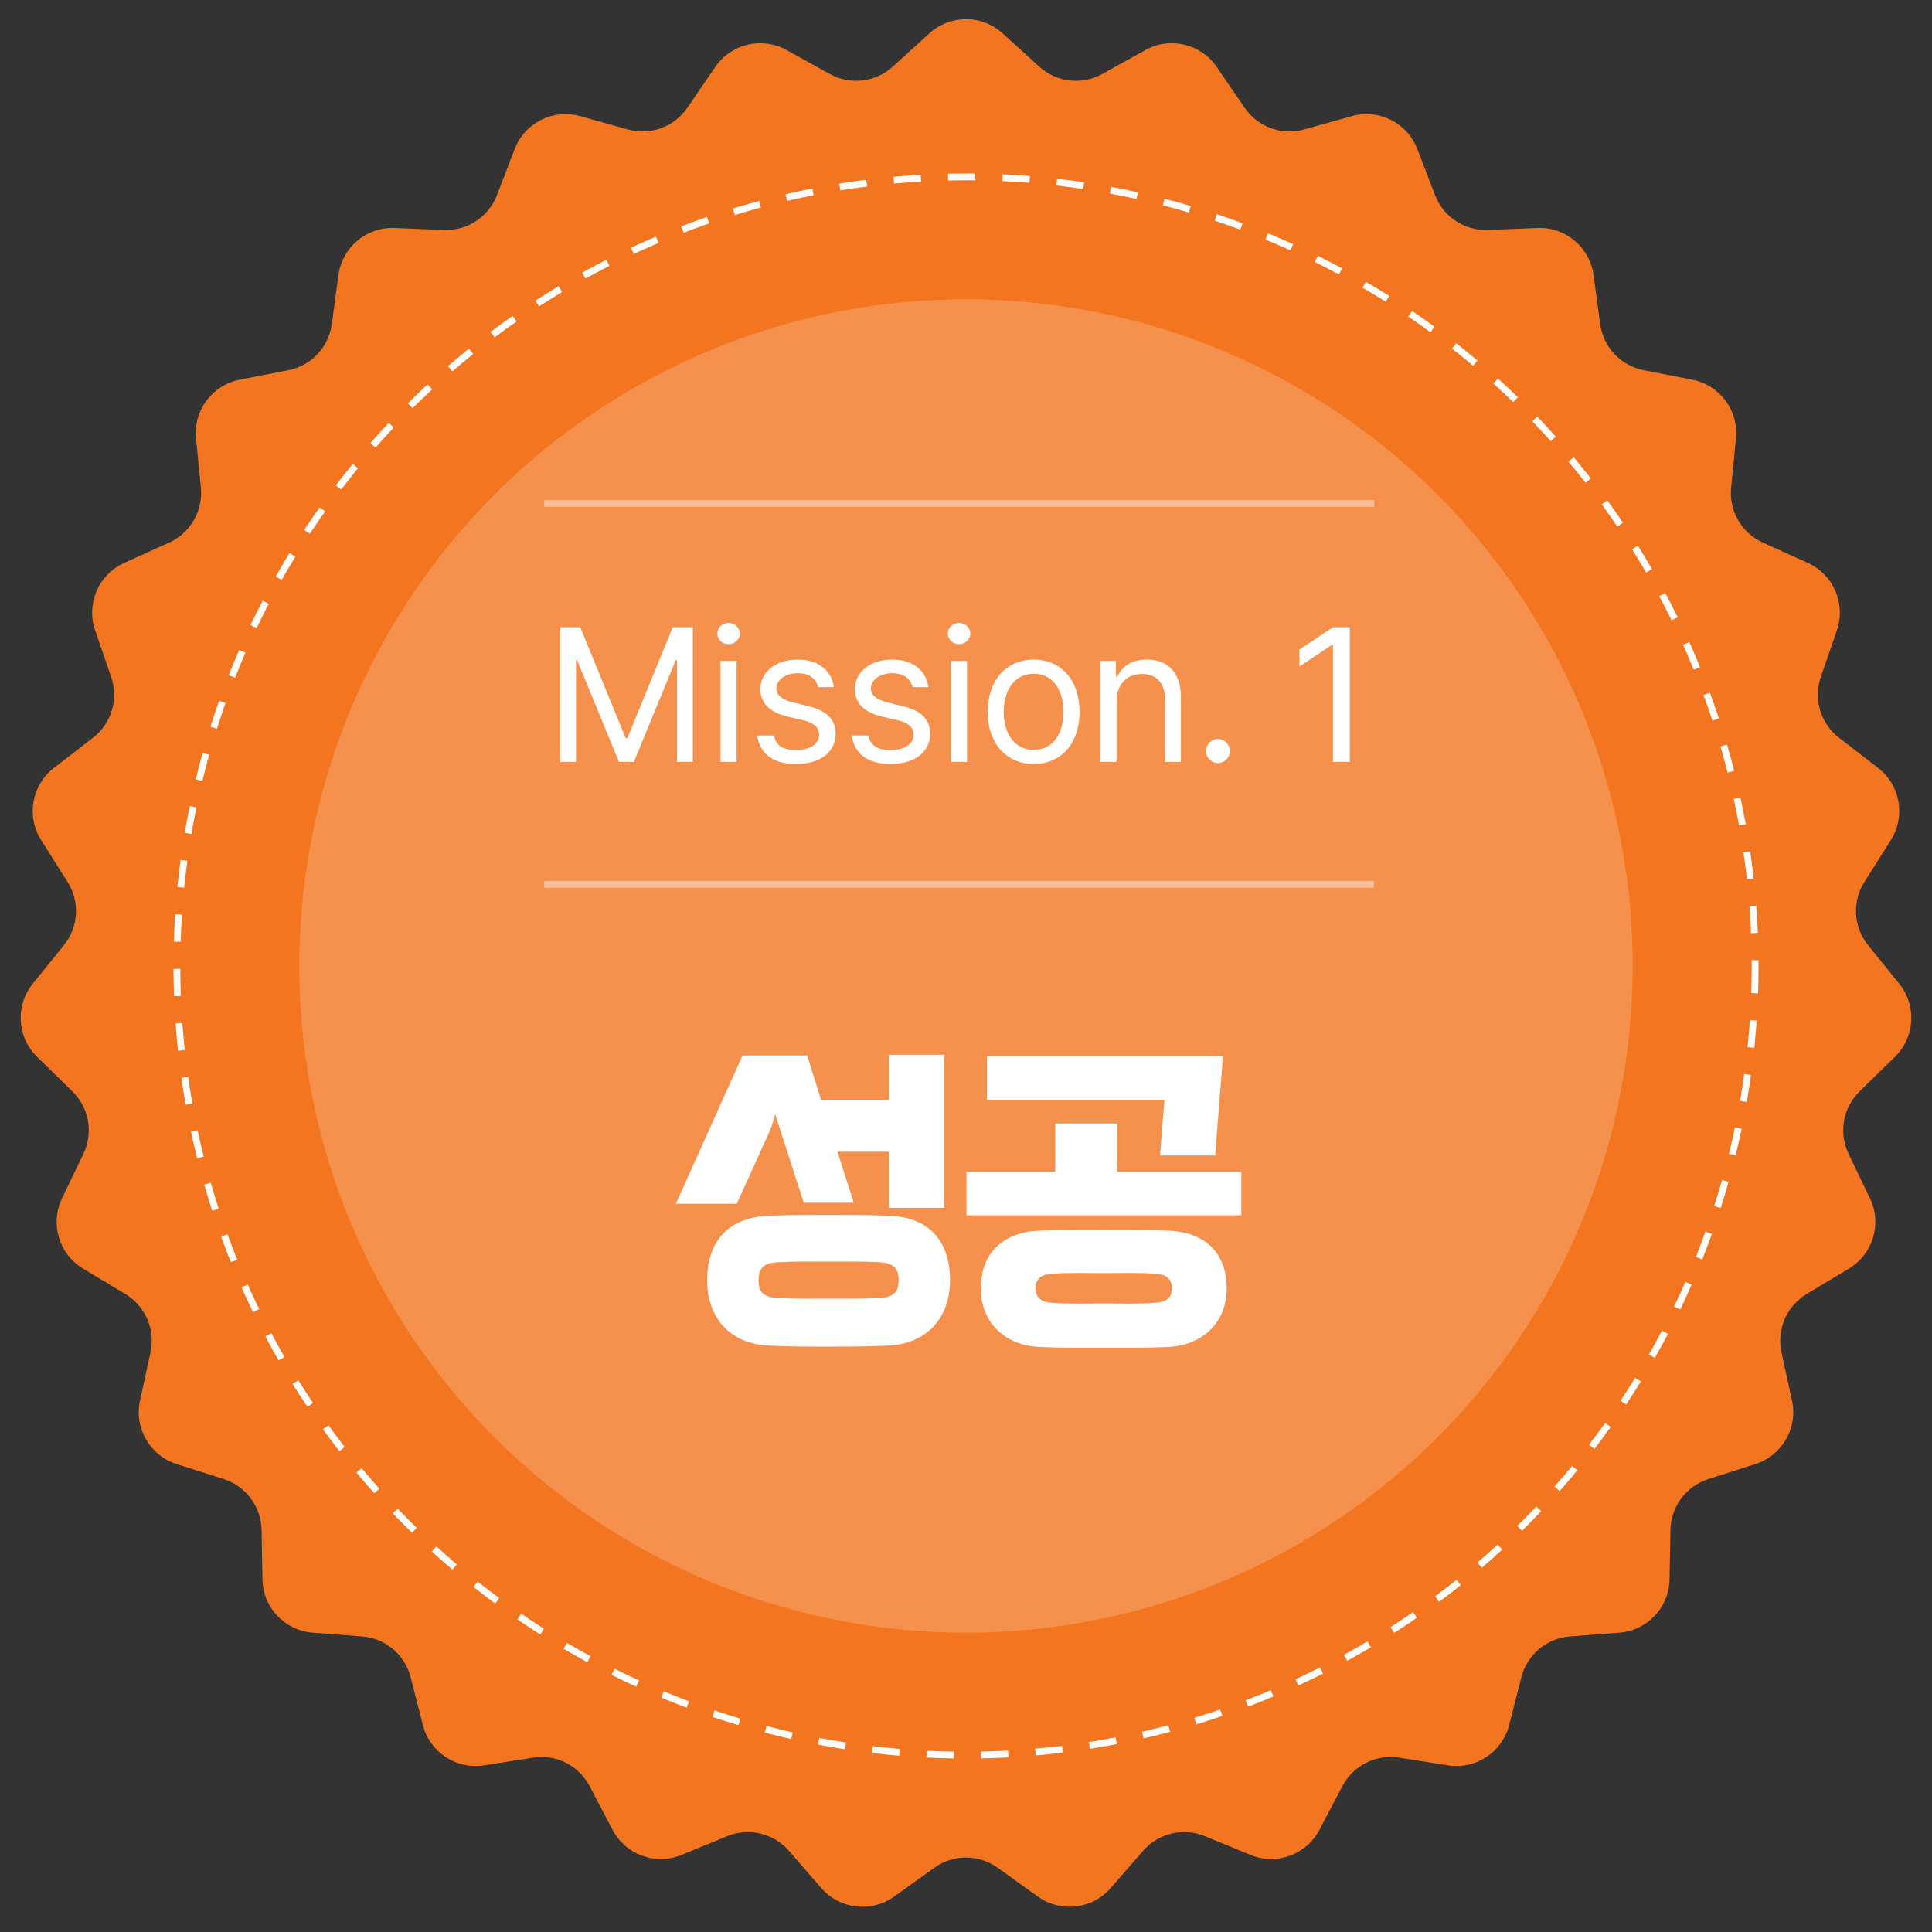
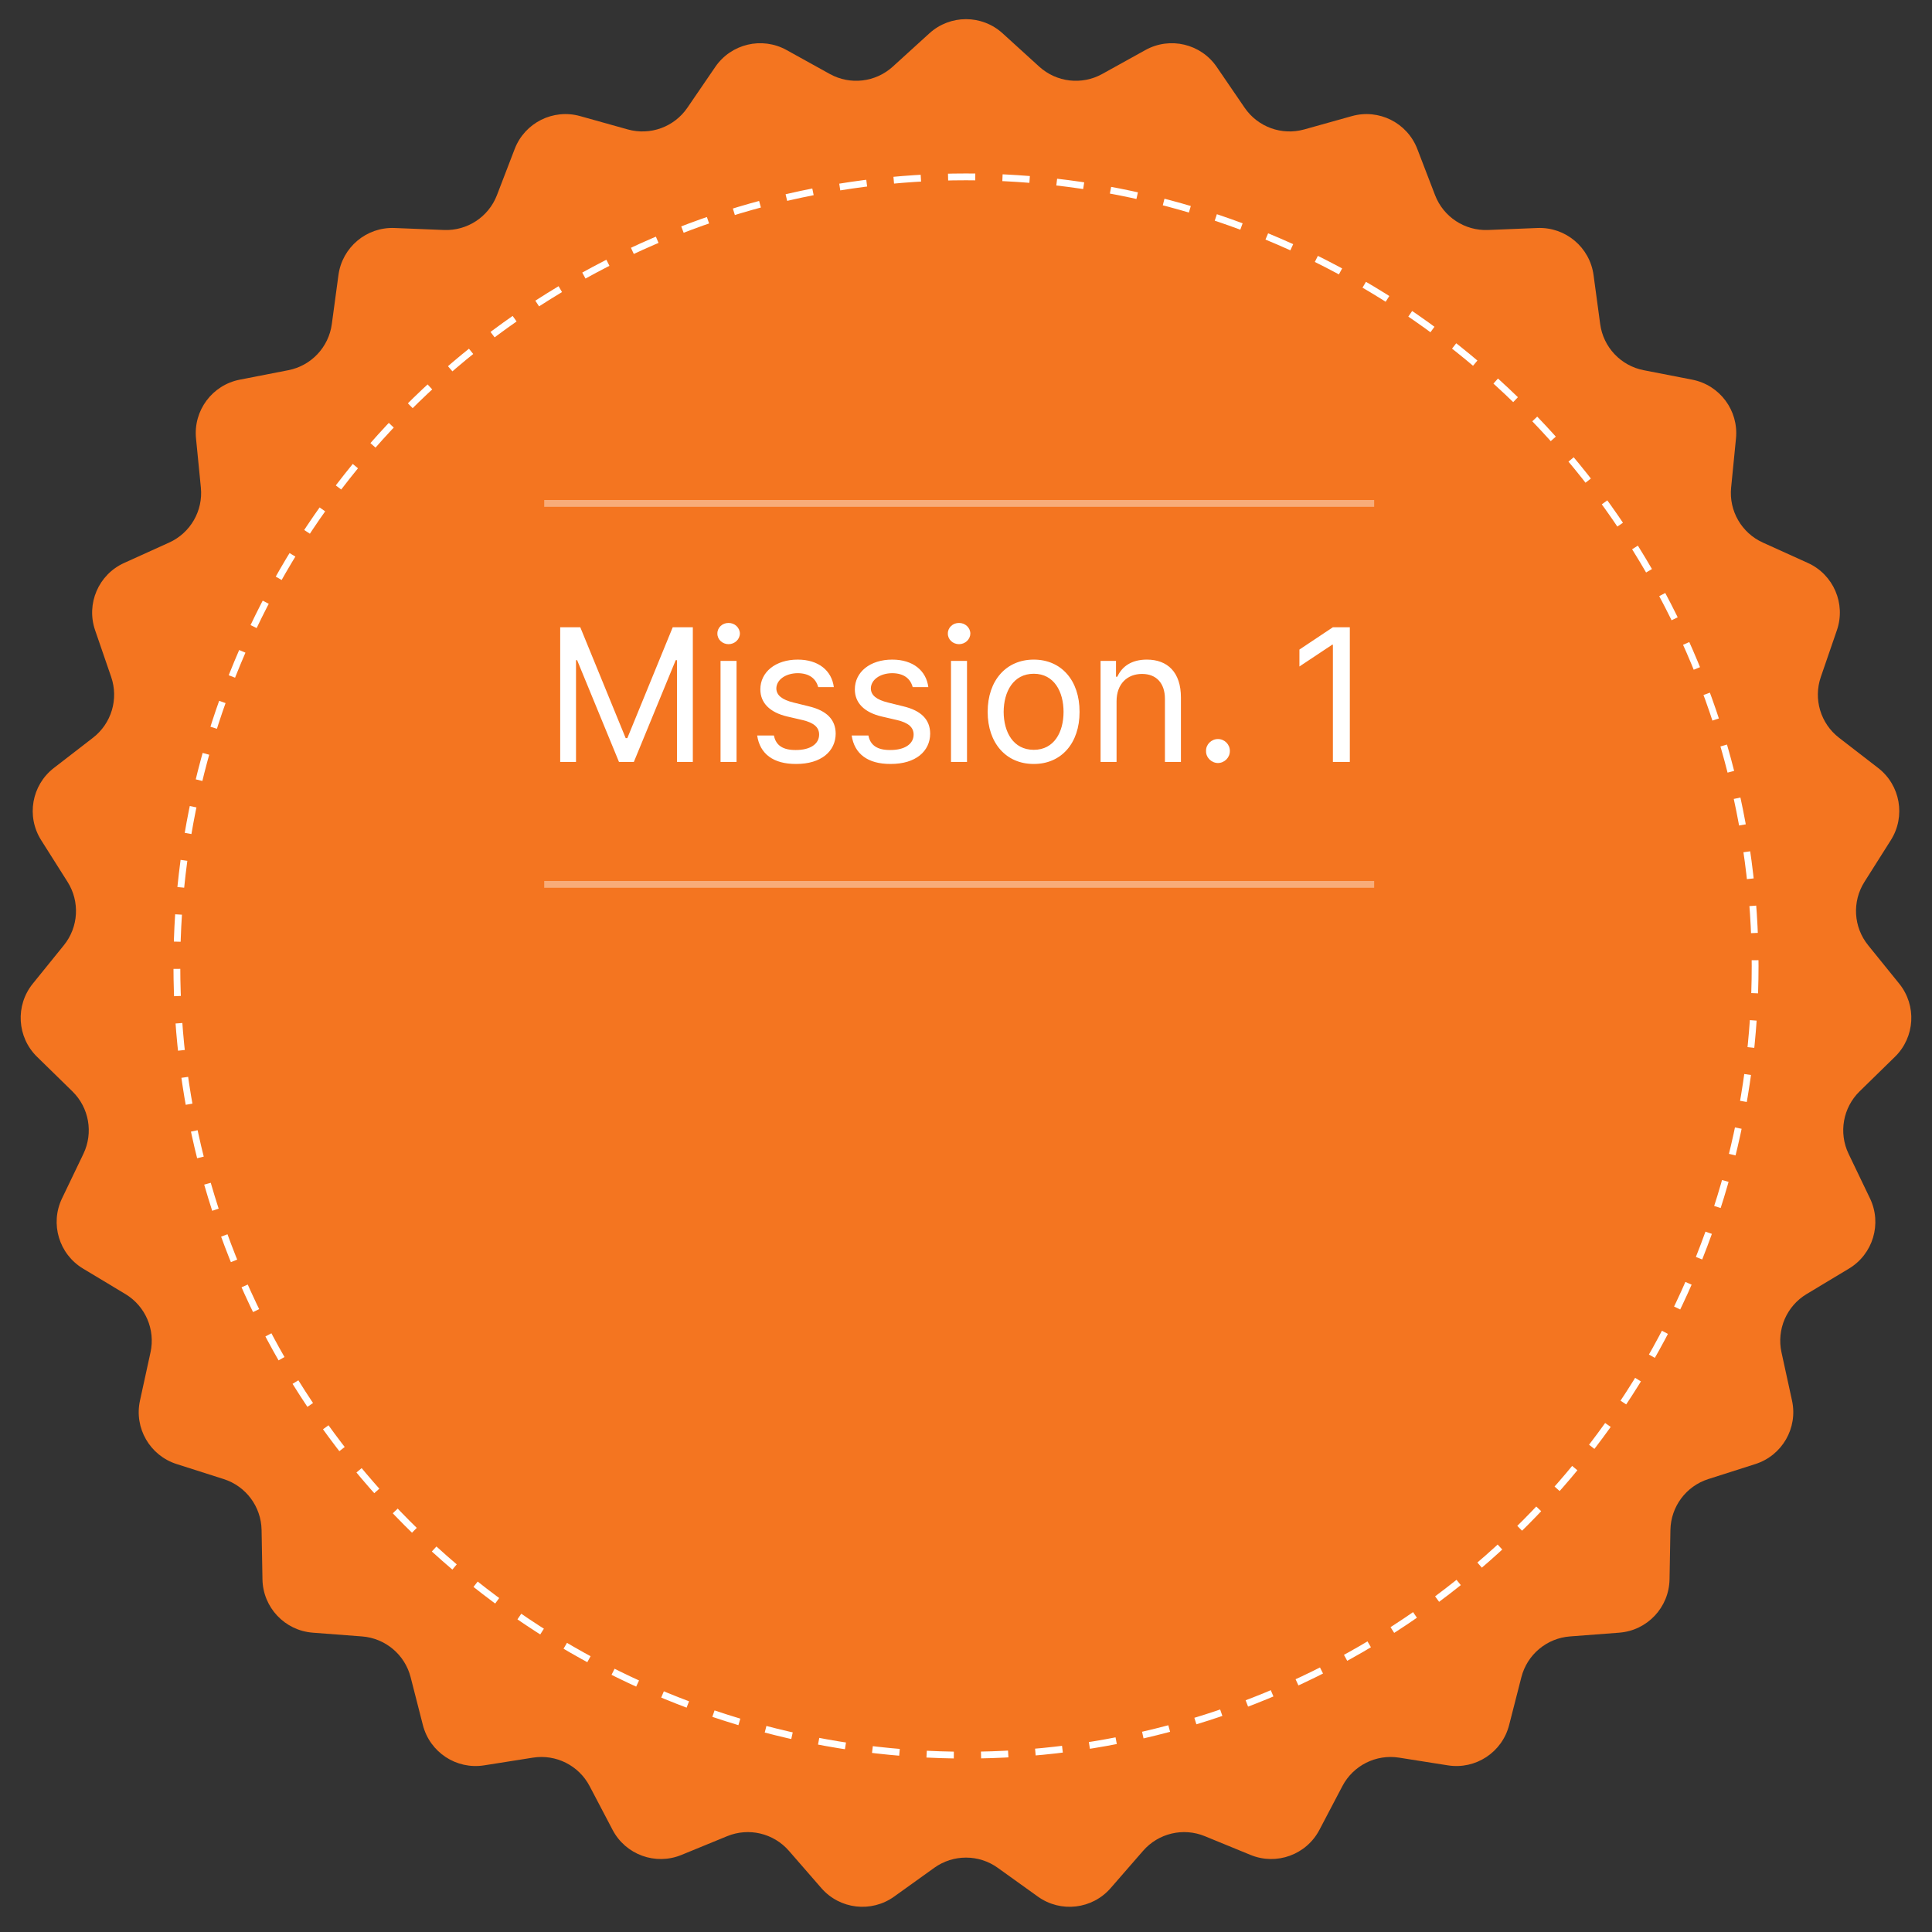
<svg xmlns="http://www.w3.org/2000/svg" width="142" height="142" viewBox="0 0 142 142" fill="none">
  <rect x="0" y="0" width="142" height="142" fill="#333333" stroke="none" />
  <path d="M68.308 2.451C69.834 1.061 72.166 1.061 73.692 2.451L76.38 4.896C77.648 6.05 79.51 6.268 81.01 5.438L84.189 3.677C85.994 2.678 88.264 3.216 89.428 4.919L91.479 7.919C92.447 9.334 94.209 9.975 95.86 9.513L99.359 8.534C101.346 7.977 103.431 9.024 104.171 10.95L105.475 14.342C106.09 15.942 107.656 16.973 109.369 16.904L113 16.757C115.062 16.674 116.849 18.174 117.125 20.219L117.612 23.82C117.841 25.519 119.128 26.883 120.811 27.21L124.377 27.905C126.403 28.3 127.796 30.171 127.593 32.225L127.236 35.841C127.067 37.547 128.005 39.171 129.567 39.878L132.877 41.377C134.757 42.228 135.681 44.37 135.01 46.321L133.828 49.758C133.271 51.379 133.809 53.175 135.165 54.223L138.041 56.445C139.674 57.707 140.079 60.004 138.976 61.748L137.034 64.819C136.117 66.268 136.226 68.14 137.305 69.473L139.59 72.298C140.888 73.902 140.752 76.231 139.277 77.674L136.679 80.214C135.453 81.413 135.128 83.259 135.869 84.805L137.442 88.081C138.335 89.941 137.666 92.176 135.897 93.24L132.784 95.112C131.314 95.996 130.572 97.718 130.937 99.393L131.712 102.943C132.152 104.959 130.985 106.979 129.019 107.606L125.558 108.711C123.924 109.232 122.805 110.736 122.774 112.45L122.709 116.083C122.672 118.146 121.071 119.843 119.013 120L115.39 120.276C113.681 120.406 112.244 121.612 111.819 123.273L110.918 126.793C110.406 128.792 108.458 130.074 106.419 129.752L102.83 129.185C101.136 128.918 99.461 129.759 98.664 131.277L96.975 134.495C96.016 136.322 93.825 137.12 91.915 136.336L88.553 134.957C86.967 134.306 85.143 134.739 84.017 136.032L81.632 138.773C80.278 140.33 77.961 140.601 76.284 139.399L73.331 137.281C71.938 136.282 70.062 136.282 68.669 137.281L65.716 139.399C64.039 140.601 61.722 140.33 60.368 138.773L57.983 136.032C56.857 134.739 55.033 134.306 53.447 134.957L50.085 136.336C48.175 137.12 45.984 136.322 45.025 134.495L43.336 131.277C42.539 129.759 40.864 128.918 39.17 129.185L35.581 129.752C33.542 130.074 31.594 128.792 31.082 126.793L30.181 123.273C29.756 121.612 28.319 120.406 26.61 120.276L22.987 120C20.929 119.843 19.328 118.146 19.291 116.083L19.226 112.45C19.195 110.736 18.076 109.232 16.442 108.711L12.981 107.606C11.014 106.979 9.848 104.959 10.288 102.943L11.063 99.393C11.428 97.718 10.685 95.996 9.216 95.112L6.103 93.24C4.334 92.176 3.665 89.941 4.558 88.081L6.131 84.805C6.872 83.259 6.547 81.413 5.321 80.214L2.723 77.674C1.248 76.231 1.112 73.902 2.41 72.298L4.695 69.473C5.774 68.14 5.883 66.268 4.966 64.819L3.024 61.748C1.921 60.004 2.326 57.707 3.959 56.445L6.835 54.223C8.191 53.175 8.729 51.379 8.172 49.758L6.99 46.321C6.319 44.37 7.243 42.228 9.123 41.377L12.433 39.878C13.995 39.171 14.933 37.547 14.764 35.841L14.407 32.225C14.204 30.171 15.597 28.3 17.623 27.905L21.189 27.21C22.872 26.883 24.159 25.519 24.388 23.82L24.875 20.219C25.151 18.174 26.938 16.674 29 16.757L32.631 16.904C34.344 16.973 35.91 15.942 36.525 14.342L37.829 10.95C38.569 9.024 40.654 7.977 42.641 8.534L46.14 9.513C47.791 9.975 49.553 9.334 50.521 7.919L52.572 4.919C53.736 3.216 56.006 2.678 57.811 3.677L60.99 5.438C62.49 6.268 64.352 6.05 65.62 4.896L68.308 2.451Z" fill="#F47520" />
  <circle cx="71" cy="71" r="58" stroke="white" stroke-width="0.5" stroke-dasharray="2 2" />
-   <circle cx="71" cy="71" r="49" fill="white" fill-opacity="0.2" />
  <path d="M41.174 46.102H42.65L45.986 54.25H46.109L49.445 46.102H50.922V56H49.76V48.522H49.664L46.588 56H45.494L42.418 48.522H42.336V56H41.174V46.102ZM52.959 56V48.576H54.135V56H52.959ZM52.727 46.566C52.72 46.129 53.096 45.78 53.547 45.787C53.998 45.78 54.374 46.129 54.381 46.566C54.374 46.997 53.998 47.346 53.547 47.346C53.096 47.346 52.72 46.997 52.727 46.566ZM60.137 50.504C59.973 49.889 59.501 49.485 58.633 49.478C57.717 49.485 57.067 49.977 57.06 50.6C57.067 51.092 57.464 51.427 58.332 51.639L59.44 51.912C60.766 52.227 61.415 52.89 61.422 53.922C61.415 55.207 60.369 56.157 58.51 56.15C56.842 56.157 55.851 55.412 55.652 54.059H56.883C57.02 54.783 57.546 55.132 58.482 55.125C59.542 55.132 60.205 54.688 60.205 53.99C60.205 53.464 59.829 53.122 58.988 52.924L57.867 52.664C56.575 52.363 55.885 51.659 55.885 50.668C55.885 49.397 56.999 48.48 58.633 48.48C60.171 48.48 61.135 49.301 61.285 50.504H60.137ZM67.082 50.504C66.918 49.889 66.446 49.485 65.578 49.478C64.662 49.485 64.013 49.977 64.006 50.6C64.013 51.092 64.409 51.427 65.277 51.639L66.385 51.912C67.711 52.227 68.36 52.89 68.367 53.922C68.36 55.207 67.314 56.157 65.455 56.15C63.787 56.157 62.796 55.412 62.598 54.059H63.828C63.965 54.783 64.491 55.132 65.428 55.125C66.487 55.132 67.15 54.688 67.15 53.99C67.15 53.464 66.774 53.122 65.934 52.924L64.812 52.664C63.52 52.363 62.83 51.659 62.83 50.668C62.83 49.397 63.944 48.48 65.578 48.48C67.116 48.48 68.08 49.301 68.231 50.504H67.082ZM69.898 56V48.576H71.074V56H69.898ZM69.666 46.566C69.659 46.129 70.035 45.78 70.486 45.787C70.938 45.78 71.314 46.129 71.32 46.566C71.314 46.997 70.938 47.346 70.486 47.346C70.035 47.346 69.659 46.997 69.666 46.566ZM75.982 56.15C73.959 56.157 72.592 54.626 72.592 52.322C72.592 50.005 73.959 48.48 75.982 48.48C77.999 48.48 79.353 50.005 79.346 52.322C79.353 54.626 77.999 56.157 75.982 56.15ZM73.768 52.322C73.774 53.806 74.472 55.111 75.982 55.111C77.48 55.111 78.17 53.806 78.17 52.322C78.17 50.846 77.48 49.52 75.982 49.52C74.472 49.52 73.774 50.846 73.768 52.322ZM82.066 51.543V56H80.891V48.576H82.025V49.738H82.121C82.47 48.98 83.167 48.48 84.295 48.48C85.799 48.48 86.804 49.397 86.797 51.283V56H85.621V51.365C85.621 50.217 84.992 49.533 83.939 49.533C82.859 49.533 82.066 50.258 82.066 51.543ZM89.518 56.082C89.039 56.075 88.629 55.679 88.643 55.193C88.629 54.715 89.039 54.318 89.518 54.318C90.003 54.318 90.399 54.715 90.393 55.193C90.399 55.679 90.003 56.075 89.518 56.082ZM99.211 46.102V56H97.967V47.387H97.912L95.506 48.986V47.742L97.967 46.102H99.211Z" fill="white" />
  <path opacity="0.4" d="M40 65H101" stroke="white" stroke-width="0.5" />
  <path opacity="0.4" d="M40 37H101" stroke="white" stroke-width="0.5" />
-   <path d="M69.401 88.775H65.351V84.65H61.551L62.751 88.4H59.076L56.976 81.9C56.851 82.3 56.751 82.75 56.576 83.125L54.151 88.475H49.676L54.576 77.575H59.326L60.351 80.85H65.351V77.525H69.401V88.775ZM60.601 98.975C59.251 98.975 57.876 98.975 56.501 98.9C53.701 98.775 51.976 96.9 51.976 94.1C51.976 91.175 53.601 89.45 56.551 89.35C58.001 89.3 59.451 89.3 60.901 89.3C62.351 89.3 63.801 89.3 65.251 89.35C68.226 89.425 69.826 91.15 69.826 94.1C69.826 96.875 68.101 98.775 65.301 98.9C63.751 98.975 62.176 98.975 60.601 98.975ZM60.901 95.45C62.151 95.45 63.426 95.475 64.676 95.4C65.576 95.35 66.051 95.05 66.051 94.1C66.051 93.15 65.576 92.825 64.676 92.775C63.426 92.7 62.151 92.725 60.901 92.725C59.651 92.725 58.376 92.7 57.126 92.775C56.226 92.825 55.751 93.15 55.751 94.1C55.751 95.05 56.226 95.35 57.126 95.4C58.376 95.475 59.651 95.45 60.901 95.45ZM85.261 84.925L85.586 80.825H72.536V77.625H89.886L89.311 84.925H85.261ZM82.111 82.575V86.125H91.236V89.325H71.036V86.125H77.561V82.575H82.111ZM81.136 99.05C79.536 99.05 77.936 99.075 76.361 99C73.886 98.875 72.086 97.225 72.086 94.7C72.086 92.025 73.811 90.55 76.411 90.45C77.986 90.4 79.561 90.4 81.136 90.4C82.686 90.4 84.261 90.4 85.836 90.45C88.461 90.525 90.161 92 90.161 94.7C90.161 97.225 88.361 98.875 85.886 99C84.311 99.075 82.711 99.05 81.136 99.05ZM81.136 95.8C82.411 95.8 83.736 95.85 85.011 95.75C85.661 95.7 86.136 95.4 86.136 94.7C86.136 93.975 85.686 93.675 85.011 93.625C83.736 93.525 82.411 93.575 81.136 93.575C79.836 93.575 78.511 93.525 77.236 93.625C76.561 93.675 76.111 93.975 76.111 94.7C76.111 95.4 76.586 95.7 77.236 95.75C78.511 95.85 79.836 95.8 81.136 95.8Z" fill="white" />
</svg>